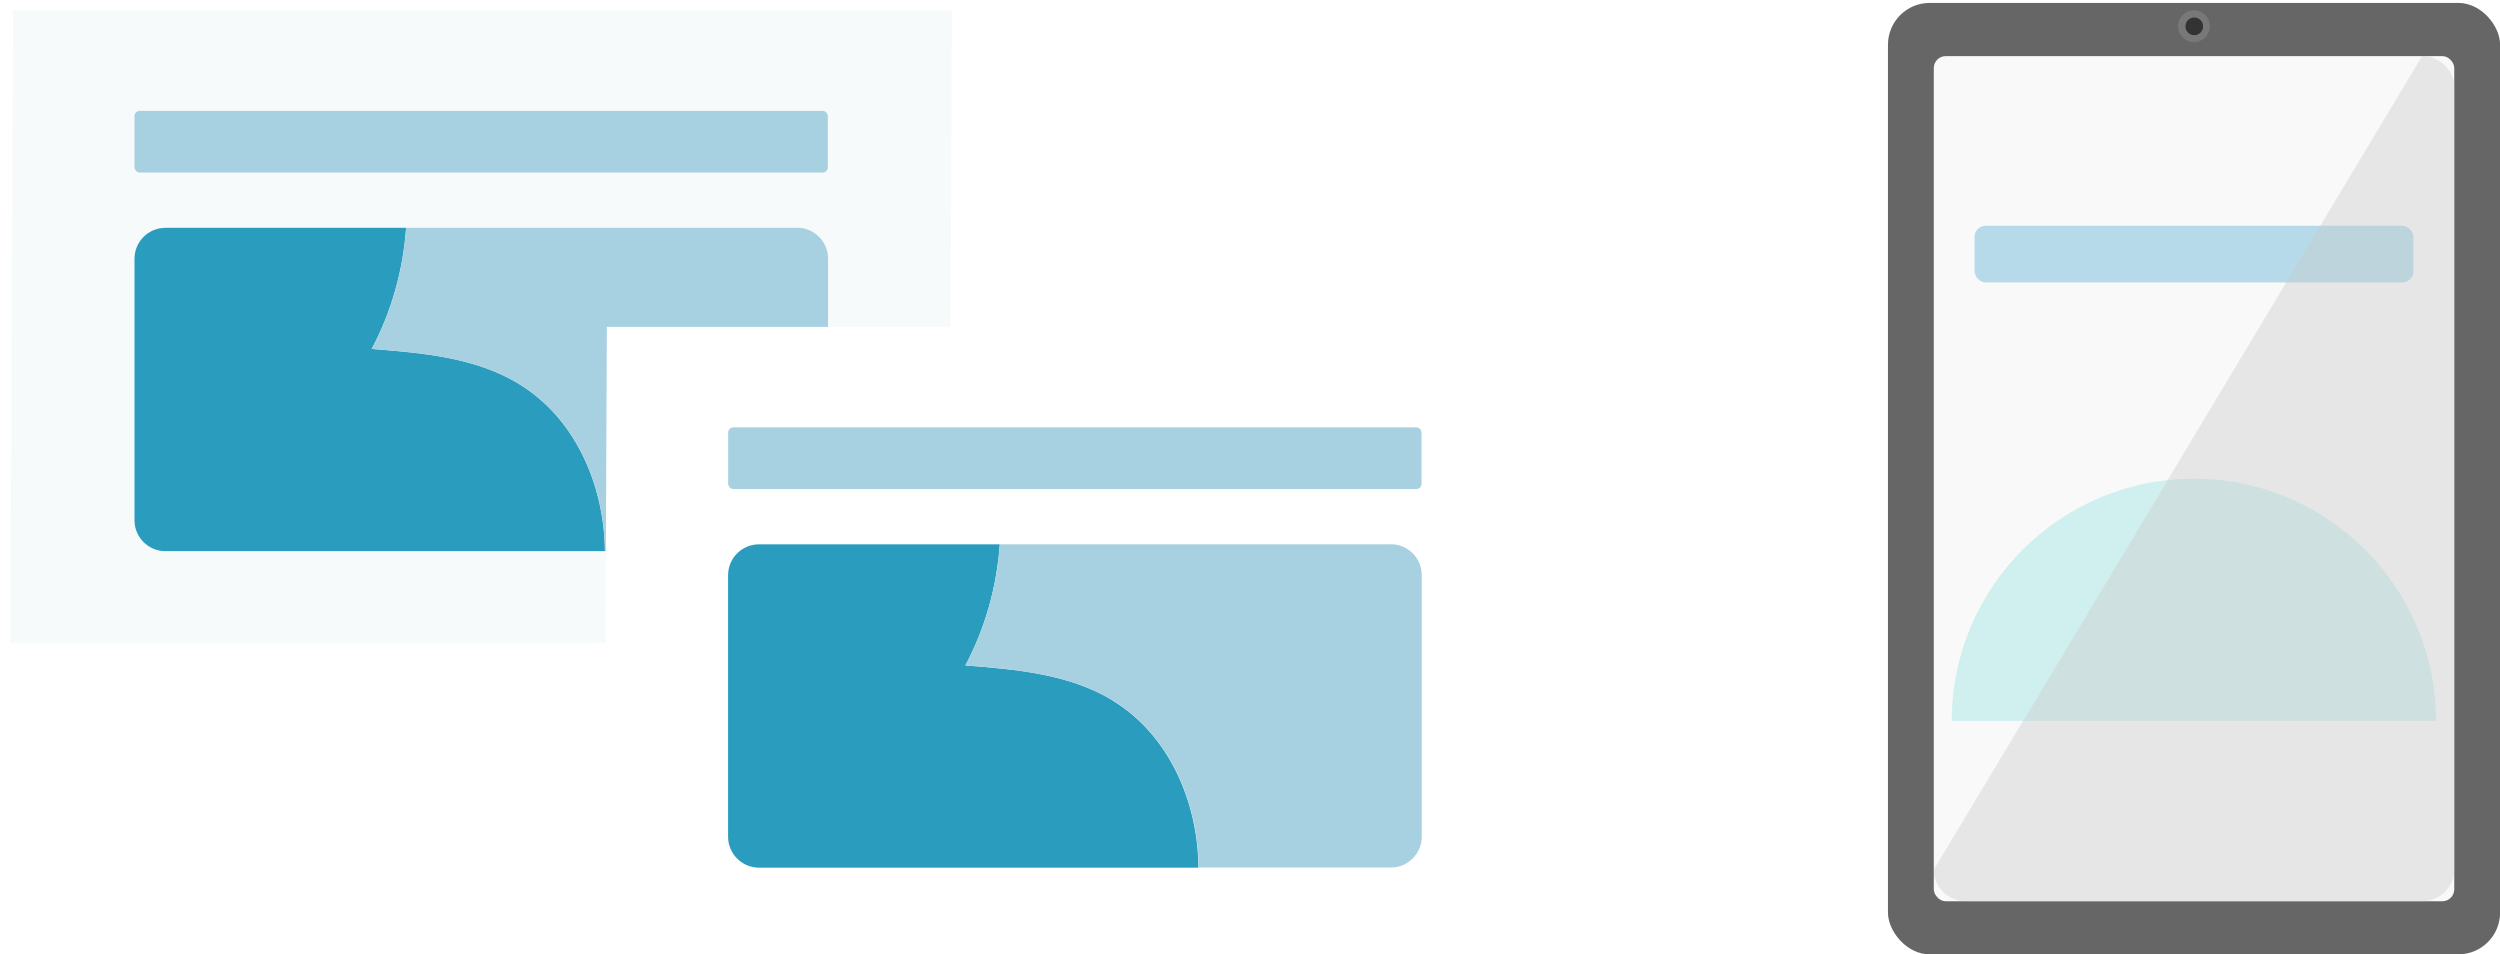
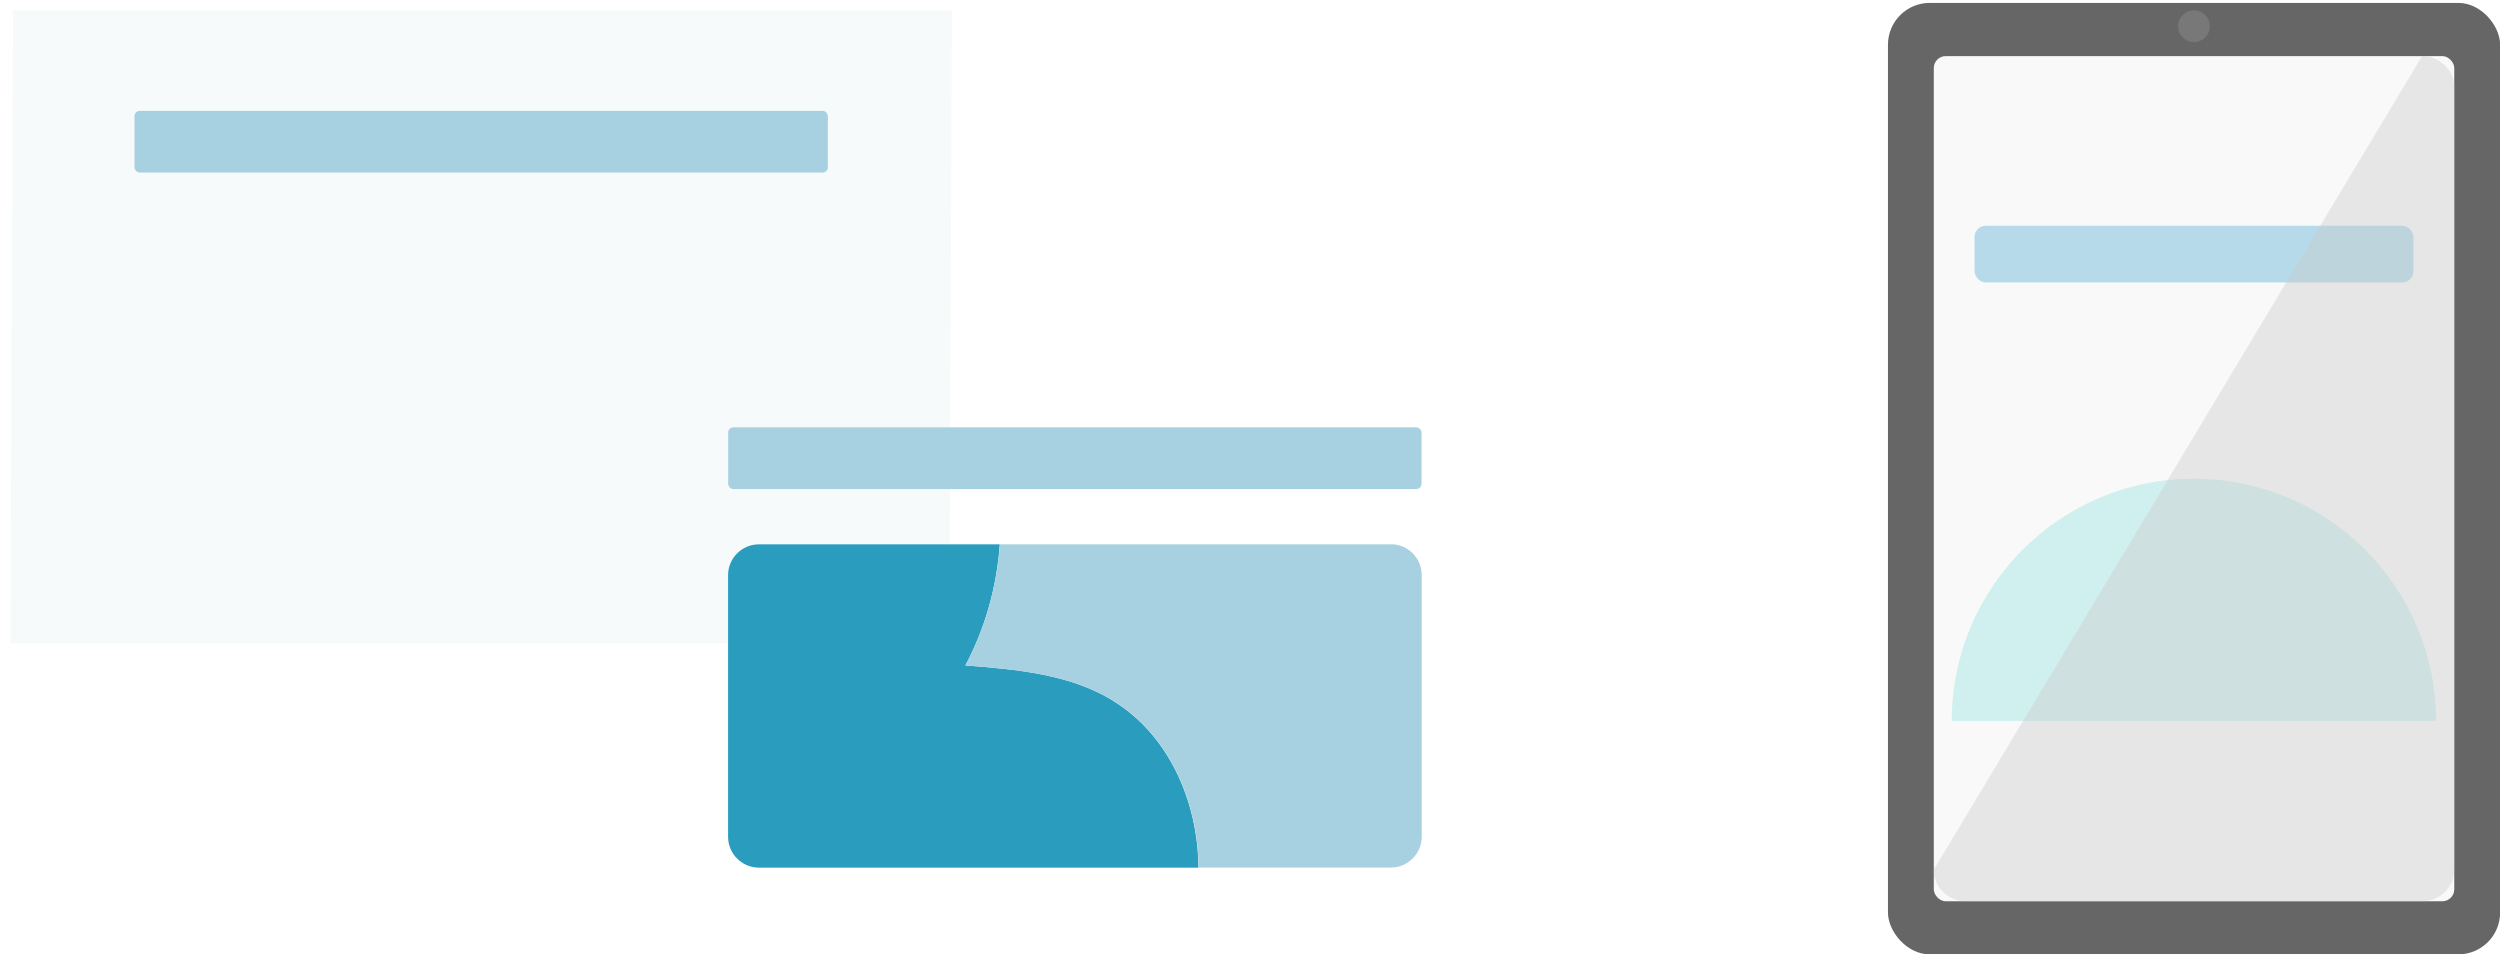
<svg xmlns="http://www.w3.org/2000/svg" id="Layer_2" data-name="Layer 2" viewBox="0 0 241.08 92.03">
  <defs>
    <filter id="drop-shadow-1" filterUnits="userSpaceOnUse">
      <feOffset dx="1" dy="1" />
      <feGaussianBlur result="blur" stdDeviation="4" />
      <feFlood flood-color="#000" flood-opacity=".3" />
      <feComposite in2="blur" operator="in" />
      <feComposite in="SourceGraphic" />
    </filter>
    <filter id="drop-shadow-2" filterUnits="userSpaceOnUse">
      <feOffset dx="1" dy="1" />
      <feGaussianBlur result="blur-2" stdDeviation="4" />
      <feFlood flood-color="#000" flood-opacity=".3" />
      <feComposite in2="blur-2" operator="in" />
      <feComposite in="SourceGraphic" />
    </filter>
    <style>.cls-10,.cls-8{stroke-width:0}.cls-8{fill:#2a9dbf}.cls-10{fill:#a7d0e1}</style>
  </defs>
  <g id="Layer_1-2" data-name="Layer 1">
    <rect x="182.06" y=".28" width="59.03" height="91.75" rx="4.03" ry="4.03" style="fill:#666;stroke-width:0" />
    <path d="M211.57 4.06c.84 0 1.53-.68 1.53-1.53S212.42 1 211.57 1s-1.53.68-1.53 1.53.68 1.53 1.53 1.53Z" style="fill:#787878;stroke-width:0" />
-     <path d="M211.57 3.39a.85.85 0 1 0 .001-1.699.85.85 0 0 0-.001 1.699Z" style="fill:#333;stroke-width:0" />
    <rect x="186.48" y="5.41" width="50.19" height="81.5" rx="1.15" ry="1.15" style="fill:#f9f9f9;stroke-width:0" />
    <path d="M211.57 46.16c-12.9 0-23.36 10.46-23.36 23.36h46.71c0-12.9-10.46-23.36-23.36-23.36Z" style="fill:#d0f0ef;stroke-width:0" />
    <rect x="190.41" y="21.77" width="42.32" height="5.47" rx="1.08" ry="1.08" transform="rotate(-180 211.57 24.505)" style="fill:#b6dae9;stroke-width:0" />
    <g style="opacity:.4">
      <path d="M233.57 86.91h-44c-1.71 0-3.1-1.36-3.1-3.03l47.1-78.47c1.71 0 3.1 1.36 3.1 3.03v75.44c0 1.67-1.39 3.03-3.1 3.03Z" style="stroke-width:0;fill:#cbcbcb;fill-rule:evenodd" />
    </g>
    <g style="filter:url(#drop-shadow-1)">
      <path style="fill:#f7fafb;stroke-width:0" d="M90.54 61.04H0L.26 0H90.8l-.26 61.04z" />
      <rect class="cls-10" x="11.97" y="9.69" width="66.86" height="5.95" rx=".5" ry=".5" />
-       <path class="cls-8" d="M49.06 36.03c-4.2-2.56-9.31-3-14.22-3.38 1.92-3.6 3.03-7.61 3.32-11.68H14.95c-1.64 0-2.98 1.33-2.98 2.98v25.22c0 1.64 1.33 2.98 2.98 2.98h42.38c-.06-6.39-2.86-12.82-8.27-16.11Z" />
-       <path class="cls-10" d="M75.86 20.97H38.17c-.3 4.07-1.4 8.08-3.32 11.68 4.9.38 10.01.82 14.22 3.38 5.41 3.3 8.21 9.73 8.27 16.11h18.53c1.64 0 2.98-1.33 2.98-2.98V23.94c0-1.64-1.33-2.98-2.98-2.98Z" />
    </g>
    <g style="filter:url(#drop-shadow-2)">
-       <path style="fill:#fff;stroke-width:0" d="M147.79 91.56H57.25l.27-61.04h90.54l-.27 61.04z" />
      <rect class="cls-10" x="69.22" y="40.21" width="66.86" height="5.95" rx=".5" ry=".5" />
      <path class="cls-8" d="M106.31 66.55c-4.2-2.56-9.31-3-14.22-3.38 1.92-3.6 3.03-7.61 3.32-11.68H72.19c-1.64 0-2.98 1.33-2.98 2.98v25.22c0 1.64 1.33 2.98 2.98 2.98h42.38c-.06-6.39-2.86-12.82-8.27-16.11Z" />
      <path class="cls-10" d="M133.11 51.49H95.42c-.3 4.07-1.4 8.08-3.32 11.68 4.9.38 10.01.82 14.22 3.38 5.41 3.3 8.21 9.73 8.27 16.11h18.53c1.64 0 2.98-1.33 2.98-2.98V54.46c0-1.64-1.33-2.98-2.98-2.98Z" />
    </g>
  </g>
</svg>